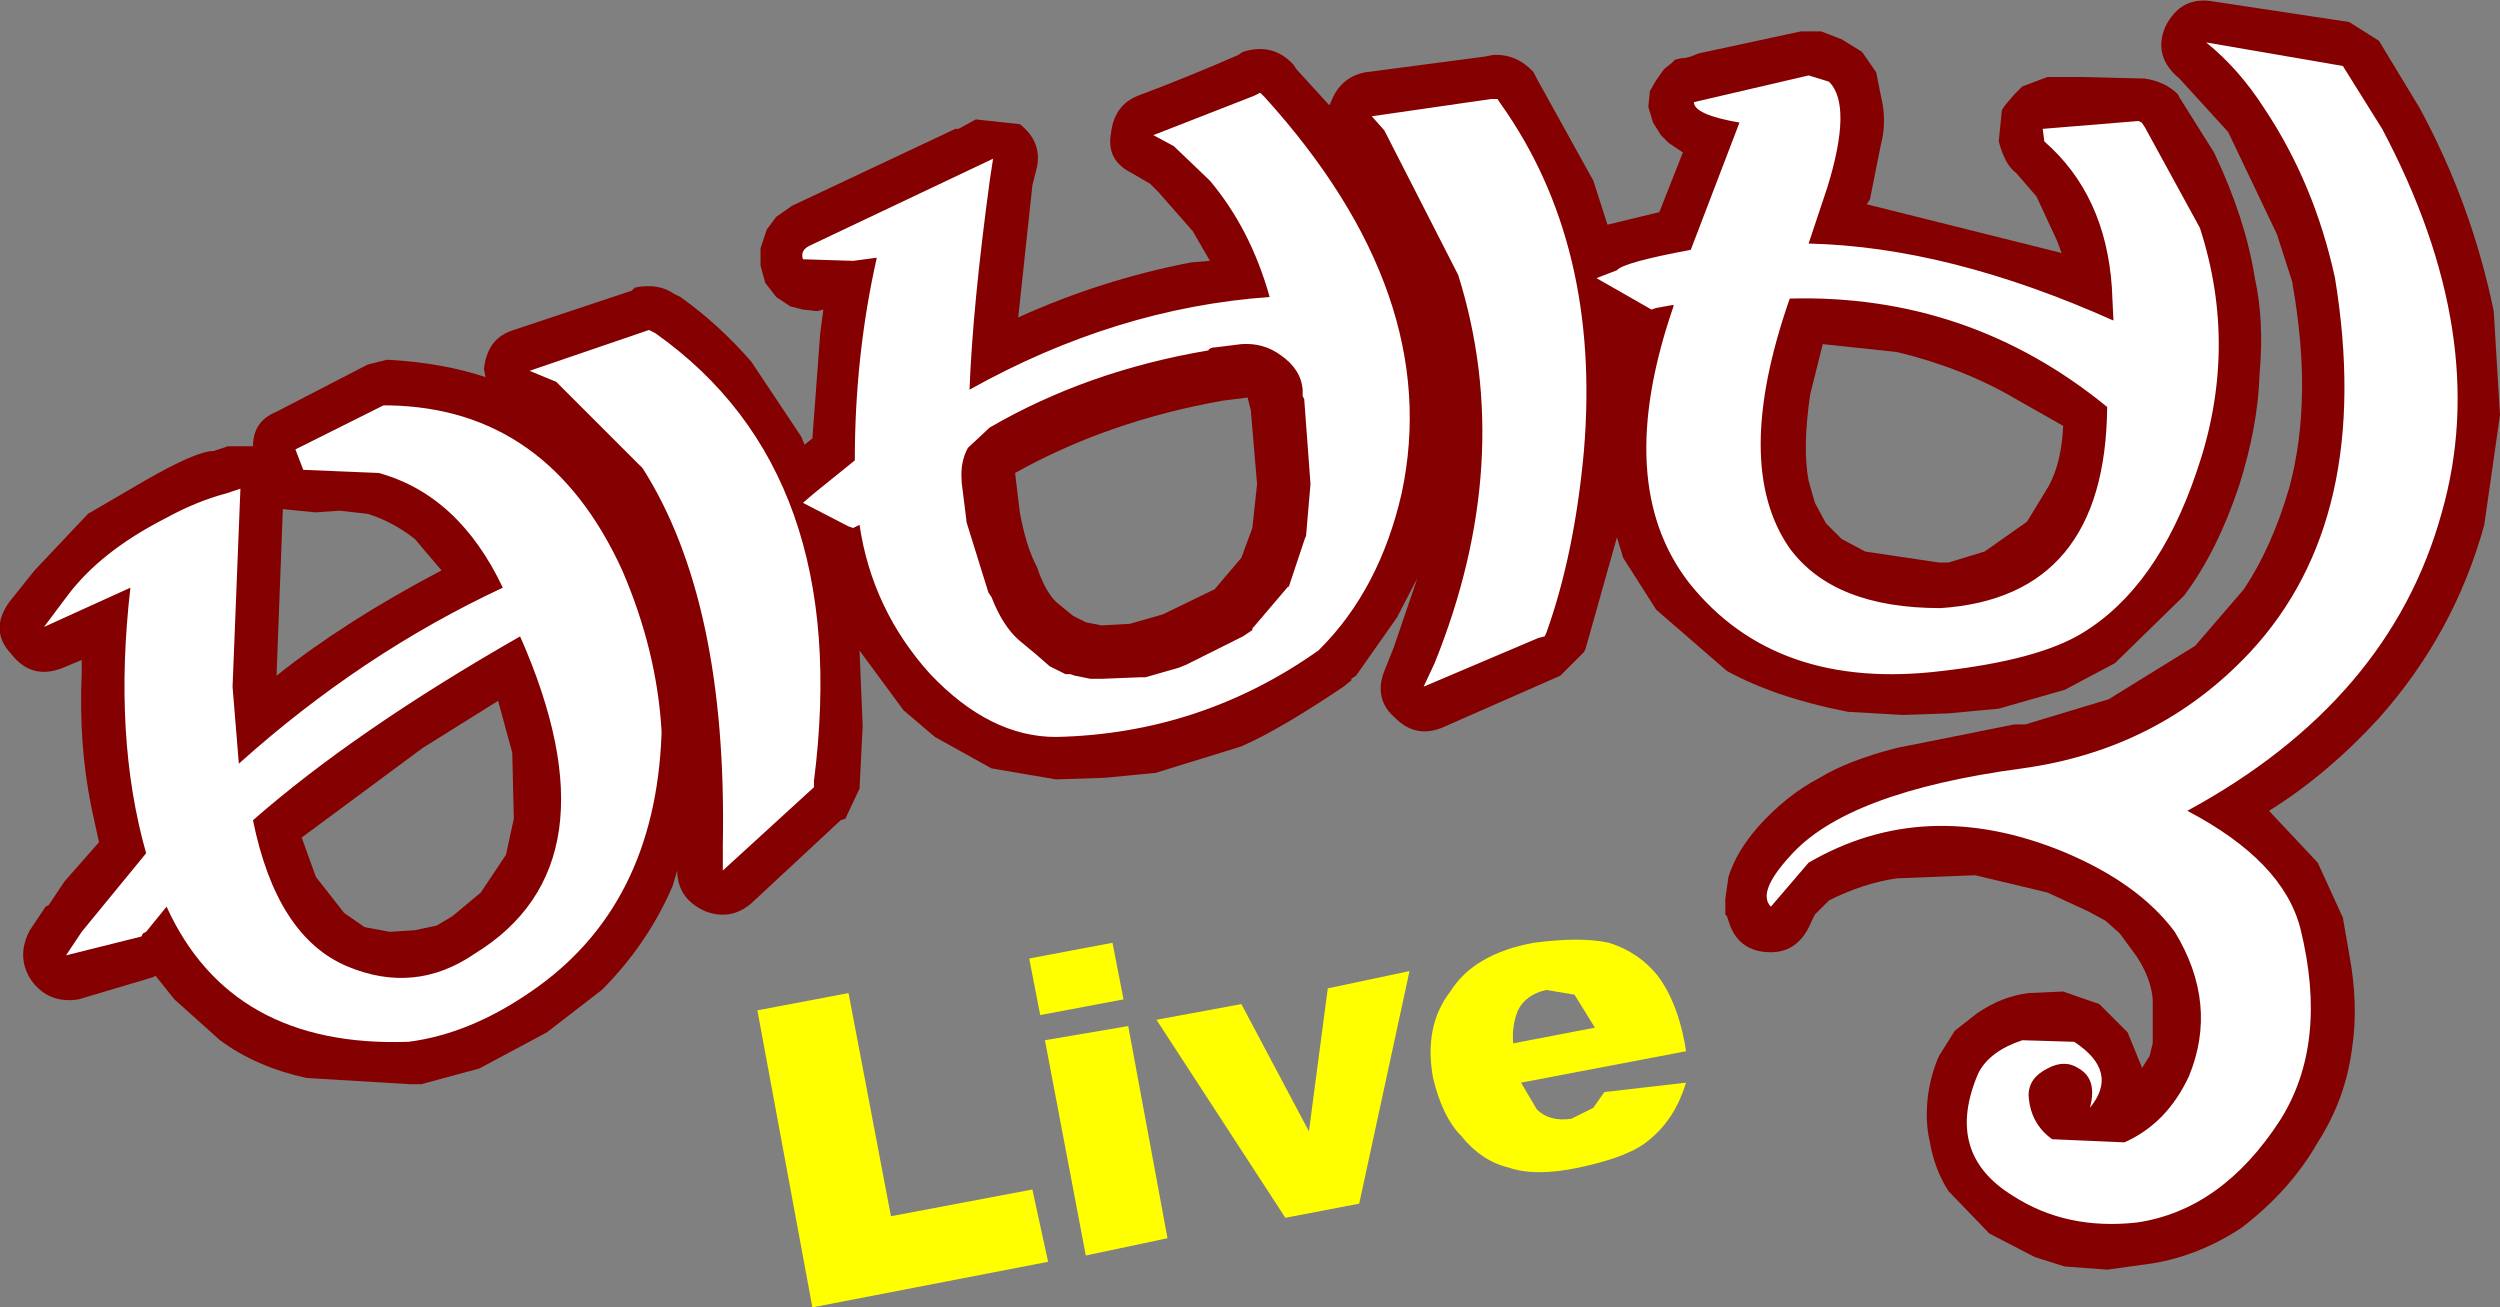
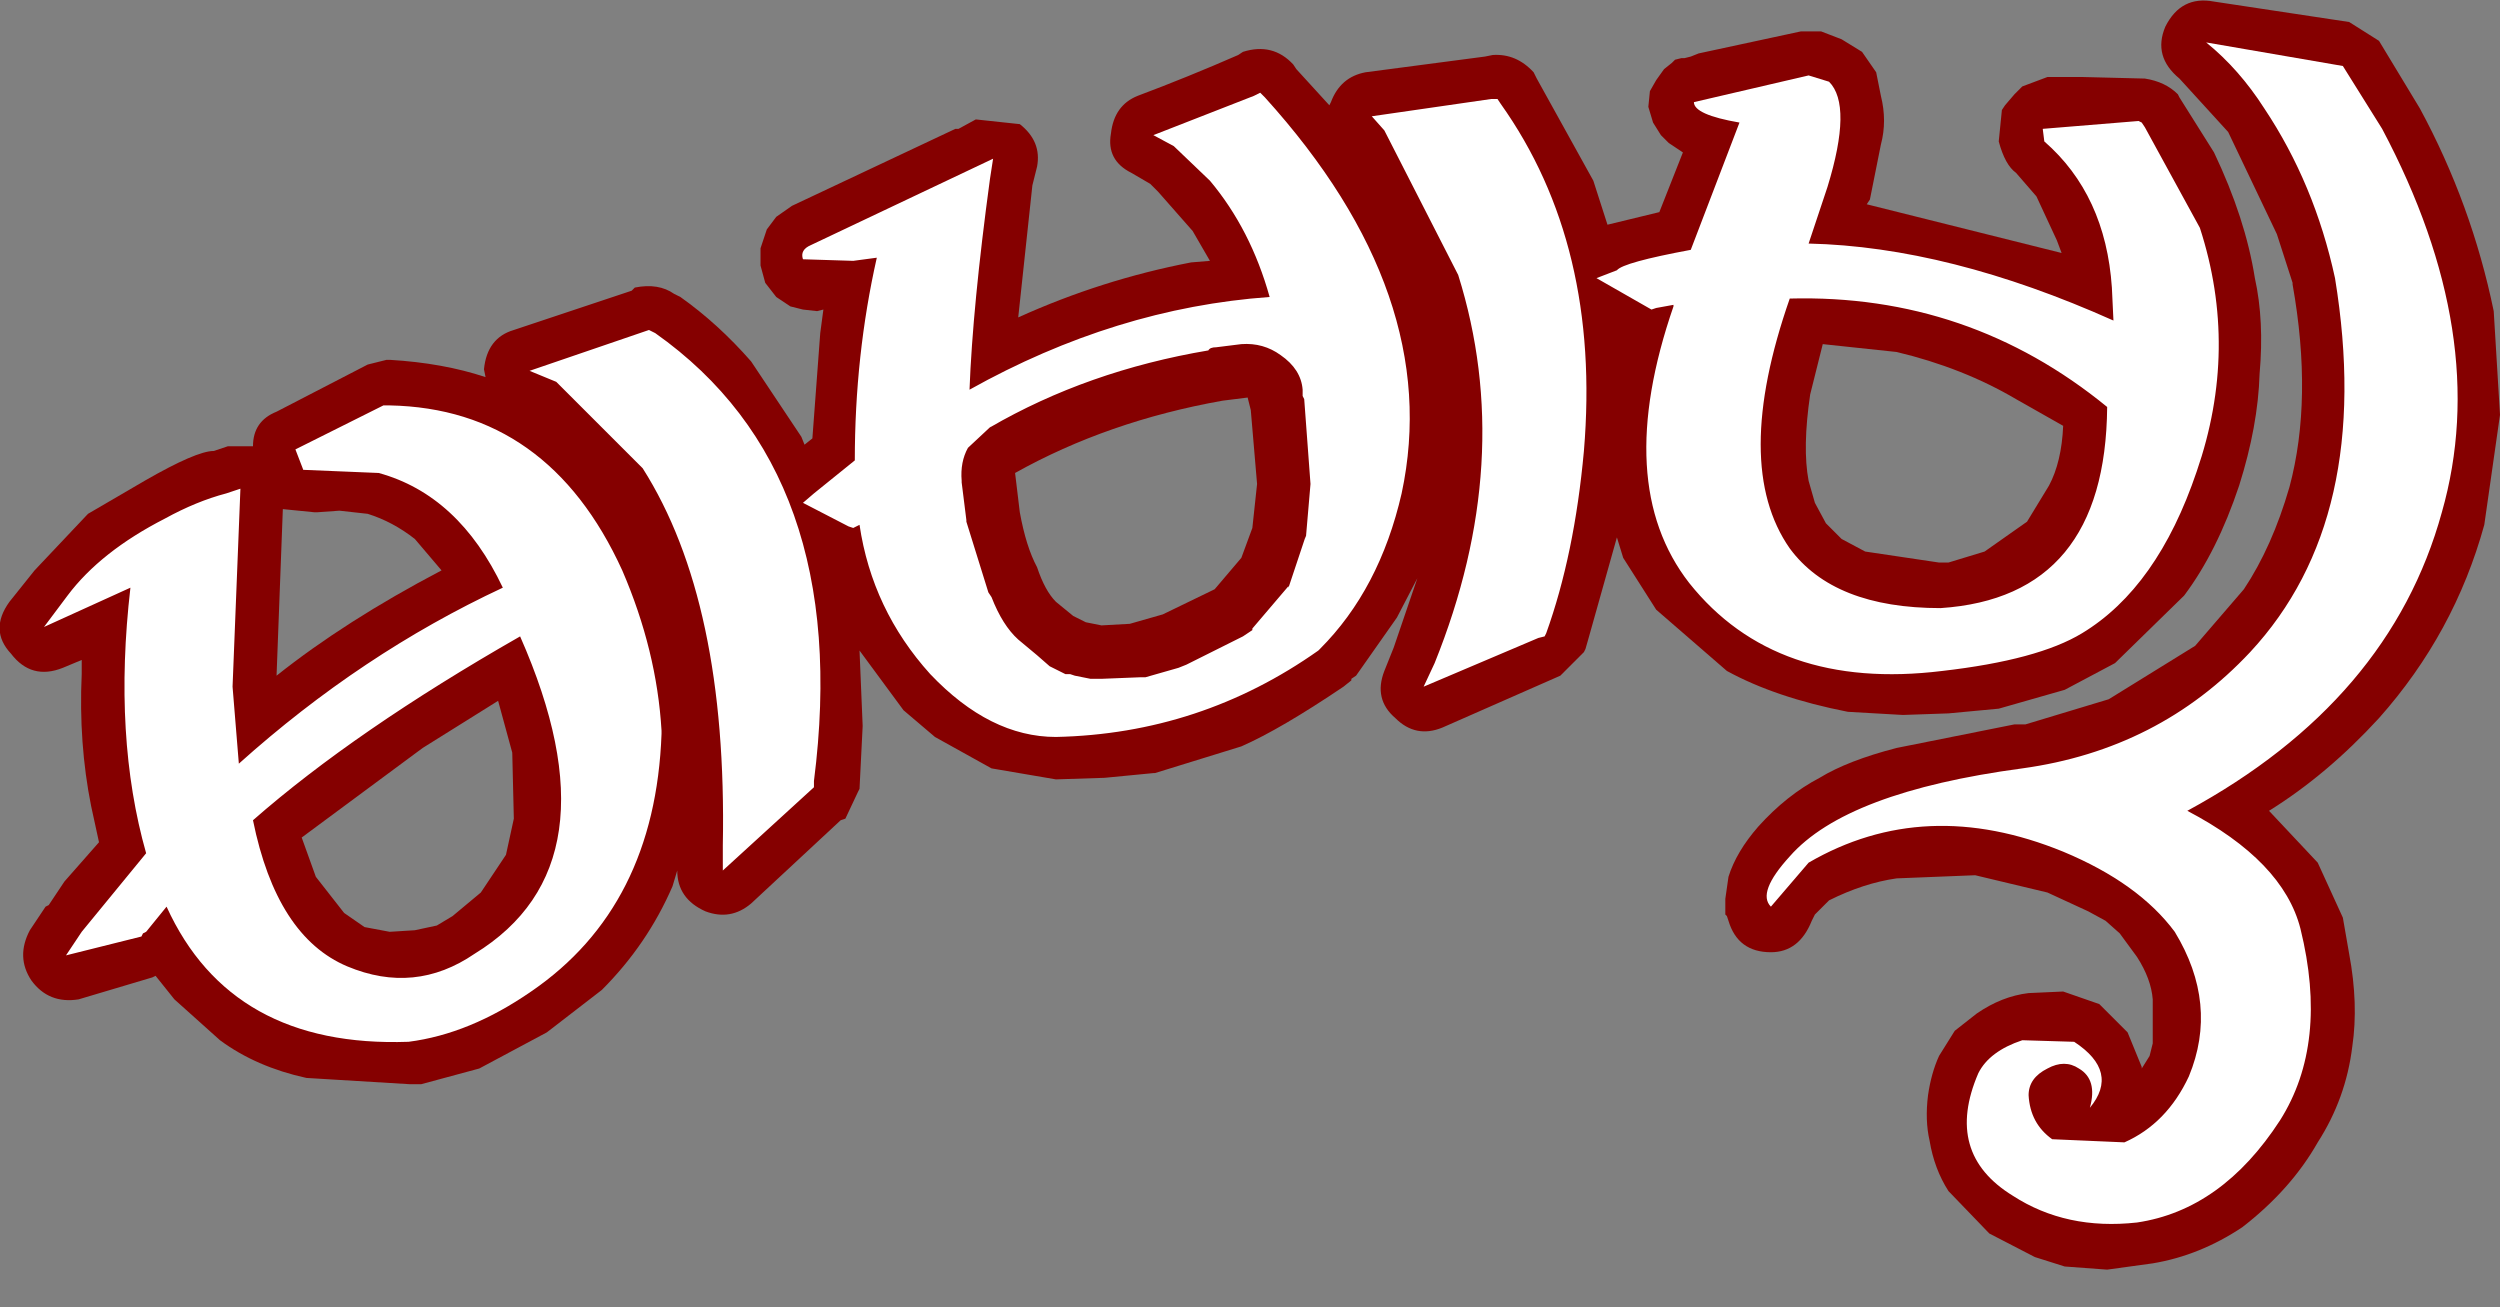
<svg xmlns="http://www.w3.org/2000/svg" height="41.6px" width="79.55px">
  <rect width="100%" height="100%" fill="#808080" stroke="none" />
  <g transform="matrix(1.0, 0.0, 0.0, 1.0, 14.6, 8.85)">
    <path d="M-3.8 7.4 L-4.5 7.45 -4.6 7.45 -5.6 7.35 -5.8 12.65 Q-3.6 10.9 -0.55 9.3 L-1.4 8.3 Q-2.1 7.75 -2.9 7.5 L-3.8 7.4 M1.5 18.35 L1.75 17.2 1.7 15.1 1.25 13.45 -1.15 14.95 -5.0 17.8 -4.55 19.05 -3.65 20.2 -3.0 20.65 -2.2 20.8 -1.4 20.75 -0.7 20.6 -0.2 20.3 0.7 19.55 1.5 18.35 M25.2 4.2 L25.1 3.8 24.3 3.9 Q20.65 4.55 17.7 6.2 L17.85 7.45 Q18.05 8.55 18.4 9.2 18.65 9.95 19.0 10.3 L19.55 10.75 19.95 10.95 20.45 11.05 21.35 11.0 22.4 10.7 24.05 9.9 24.9 8.9 25.25 7.95 25.4 6.55 25.2 4.2 M49.55 3.85 Q47.85 2.85 45.75 2.35 L43.4 2.1 43.0 3.7 Q42.75 5.4 42.95 6.45 L43.15 7.15 43.5 7.8 44.0 8.3 44.75 8.7 47.1 9.05 47.15 9.05 47.4 9.05 48.55 8.7 49.9 7.75 50.6 6.6 Q51.0 5.85 51.05 4.7 L49.55 3.85 M55.85 -8.8 L60.15 -8.15 61.1 -7.55 62.4 -5.4 Q64.05 -2.35 64.75 1.05 L64.95 4.35 64.45 7.85 Q63.5 11.3 61.1 14.0 59.45 15.8 57.6 16.95 L59.15 18.6 59.95 20.35 60.15 21.5 Q60.45 23.1 60.25 24.45 60.05 26.1 59.15 27.5 58.3 29.0 56.75 30.2 55.4 31.1 53.9 31.35 L52.45 31.55 51.1 31.45 50.15 31.15 48.7 30.4 47.4 29.05 Q46.95 28.35 46.8 27.45 46.65 26.8 46.75 26.0 46.85 25.3 47.1 24.75 L47.6 23.95 48.3 23.4 Q49.1 22.85 49.95 22.75 L51.05 22.7 52.2 23.1 53.1 24.0 53.55 25.1 53.55 25.15 53.8 24.75 53.9 24.35 53.9 22.95 Q53.85 22.3 53.4 21.6 L52.85 20.85 52.4 20.45 51.85 20.15 50.55 19.55 48.25 19.0 45.75 19.1 Q44.7 19.25 43.6 19.8 L43.15 20.25 43.05 20.45 Q42.65 21.45 41.75 21.45 40.7 21.45 40.4 20.45 L40.35 20.3 40.3 20.25 40.3 19.75 40.4 19.05 Q40.65 18.25 41.35 17.45 42.25 16.45 43.3 15.9 44.2 15.35 45.75 14.95 L49.5 14.2 49.85 14.2 52.5 13.4 55.25 11.7 56.8 9.9 Q57.7 8.55 58.25 6.65 59.0 3.85 58.35 0.2 L58.35 0.15 57.85 -1.4 56.3 -4.65 54.75 -6.35 Q53.9 -7.05 54.3 -8.0 54.8 -9.0 55.85 -8.8 M9.6 -0.4 L9.6 -0.95 9.8 -1.55 10.1 -1.95 10.6 -2.3 15.8 -4.75 15.9 -4.75 16.45 -5.05 17.85 -4.9 Q18.55 -4.35 18.4 -3.55 L18.25 -2.95 17.8 1.25 Q20.45 0.05 23.3 -0.5 L23.9 -0.55 23.35 -1.5 22.25 -2.75 22.0 -3.0 21.4 -3.35 Q20.6 -3.75 20.75 -4.6 20.85 -5.5 21.6 -5.8 23.2 -6.4 24.8 -7.1 L24.95 -7.2 Q25.9 -7.5 26.55 -6.8 L26.65 -6.65 27.7 -5.5 27.75 -5.6 Q28.05 -6.4 28.85 -6.55 L32.65 -7.05 32.9 -7.1 Q33.65 -7.15 34.2 -6.55 L34.3 -6.35 36.1 -3.1 36.55 -1.7 38.2 -2.1 38.95 -4.0 38.5 -4.3 38.25 -4.55 38.0 -4.95 37.85 -5.45 37.9 -5.95 38.1 -6.3 38.35 -6.65 38.6 -6.85 38.7 -6.95 38.9 -7.0 39.0 -7.0 39.2 -7.05 39.45 -7.15 42.7 -7.85 43.35 -7.85 44.0 -7.6 44.65 -7.2 45.1 -6.55 45.25 -5.8 Q45.45 -5.0 45.25 -4.25 L44.9 -2.5 44.8 -2.35 51.0 -0.8 50.85 -1.2 50.2 -2.6 49.55 -3.35 Q49.2 -3.6 49.0 -4.35 L49.1 -5.35 49.2 -5.5 49.5 -5.85 49.75 -6.1 50.15 -6.25 50.55 -6.4 51.05 -6.4 51.65 -6.4 53.65 -6.35 Q54.3 -6.25 54.7 -5.85 L54.75 -5.75 55.85 -4.0 Q56.85 -1.9 57.15 0.0 57.45 1.35 57.3 3.05 57.25 4.7 56.65 6.6 55.95 8.7 54.9 10.1 L52.7 12.25 51.1 13.1 49.0 13.7 47.4 13.85 45.95 13.9 44.2 13.8 Q41.9 13.35 40.35 12.5 L38.1 10.55 37.05 8.9 36.85 8.25 35.95 11.45 35.85 11.8 35.8 11.9 35.05 12.65 31.3 14.3 Q30.45 14.65 29.8 14.0 29.1 13.4 29.45 12.5 L29.75 11.75 30.5 9.55 29.85 10.8 28.55 12.65 28.4 12.75 28.4 12.8 28.15 13.0 Q26.15 14.35 24.9 14.9 L22.15 15.75 22.1 15.75 20.55 15.9 19.0 15.95 16.95 15.6 15.15 14.6 14.15 13.75 12.75 11.85 12.85 14.25 12.75 16.25 12.7 16.35 12.3 17.2 12.15 17.25 9.3 19.9 Q8.65 20.45 7.85 20.15 6.95 19.75 6.95 18.85 L6.8 19.35 Q6.0 21.2 4.55 22.65 L2.8 24.0 0.65 25.15 -1.2 25.65 -1.55 25.65 -4.85 25.45 Q-6.45 25.1 -7.6 24.25 L-9.05 22.95 -9.65 22.2 -9.75 22.25 -12.1 22.95 Q-13.05 23.1 -13.6 22.35 -14.1 21.6 -13.65 20.75 L-13.15 20.0 -13.05 19.95 -12.55 19.2 -11.45 17.95 -11.7 16.8 Q-12.1 14.8 -12.0 12.6 L-12.0 12.15 -12.6 12.4 Q-13.6 12.8 -14.25 11.95 -14.95 11.2 -14.3 10.3 L-13.5 9.3 -11.8 7.5 -10.0 6.45 Q-8.35 5.5 -7.8 5.5 L-7.35 5.35 -6.55 5.35 Q-6.55 4.55 -5.8 4.25 L-2.9 2.75 -2.3 2.6 -2.2 2.6 Q-0.5 2.7 0.85 3.15 L0.8 2.9 Q0.9 1.9 1.75 1.65 L5.5 0.4 5.6 0.3 Q6.35 0.15 6.85 0.5 L7.05 0.6 Q8.25 1.45 9.3 2.65 L10.9 5.05 11.0 5.3 11.25 5.1 11.5 1.75 11.6 1.0 11.4 1.05 10.95 1.0 10.55 0.9 10.1 0.6 9.75 0.15 9.6 -0.4" fill="#850000" fill-rule="evenodd" stroke="none" />
    <path d="M42.35 8.6 Q43.75 10.5 47.15 10.5 52.4 10.15 52.45 4.1 48.05 0.5 42.35 0.65 40.5 5.95 42.35 8.6 M57.45 -5.4 Q56.65 -6.65 55.6 -7.5 L59.95 -6.75 61.2 -4.75 Q64.7 1.85 63.1 7.45 61.45 13.45 55.0 16.95 58.05 18.55 58.6 20.7 59.5 24.35 57.95 26.8 56.1 29.65 53.4 30.05 51.15 30.3 49.45 29.2 47.25 27.85 48.35 25.3 48.7 24.6 49.75 24.25 L51.4 24.3 Q52.85 25.25 51.9 26.4 52.15 25.5 51.55 25.15 51.1 24.85 50.55 25.15 49.95 25.45 49.95 26.0 50.0 26.9 50.7 27.4 L53.0 27.5 Q54.35 26.9 55.05 25.4 56.0 23.1 54.6 20.8 53.45 19.25 51.05 18.25 46.65 16.45 42.95 18.6 L41.75 20.0 Q41.3 19.55 42.35 18.4 44.15 16.35 49.75 15.6 54.1 15.0 57.0 11.9 60.95 7.65 59.7 0.0 59.05 -3.0 57.45 -5.4 M36.85 -0.25 Q37.05 -0.5 39.2 -0.9 L40.75 -4.95 Q39.3 -5.2 39.3 -5.6 L42.95 -6.45 43.6 -6.25 Q44.35 -5.5 43.55 -2.9 L42.95 -1.1 Q47.4 -1.0 52.65 1.35 L52.6 0.3 Q52.4 -2.65 50.45 -4.35 L50.4 -4.75 53.45 -5.0 53.55 -4.95 53.65 -4.8 55.4 -1.6 Q56.65 2.25 55.3 6.15 54.05 9.85 51.65 11.3 50.25 12.15 47.2 12.5 41.9 13.15 39.15 9.7 36.7 6.55 38.65 0.9 L38.65 0.85 38.1 0.95 37.95 1.0 36.2 0.0 36.85 -0.25 M29.45 -4.7 L29.05 -5.15 32.85 -5.7 33.05 -5.7 33.15 -5.55 Q36.35 -1.05 35.8 5.5 35.5 8.8 34.6 11.3 L34.55 11.4 34.35 11.45 30.7 13.0 31.05 12.25 Q33.65 5.8 31.8 -0.1 L29.45 -4.7 M13.3 -0.65 L12.55 -0.55 10.95 -0.6 Q10.85 -0.9 11.2 -1.05 L17.0 -3.8 16.9 -3.15 Q16.35 0.9 16.25 3.55 20.9 0.95 25.8 0.6 25.2 -1.55 23.9 -3.1 L22.75 -4.2 22.1 -4.55 25.3 -5.8 25.5 -5.9 25.65 -5.75 Q31.35 0.55 30.0 6.85 29.3 9.9 27.4 11.8 L27.35 11.85 Q23.6 14.5 19.0 14.6 16.9 14.6 15.0 12.6 13.15 10.55 12.75 7.85 L12.55 7.95 12.4 7.9 10.95 7.15 11.3 6.85 12.6 5.8 Q12.6 2.45 13.3 -0.65 M26.85 3.5 L26.85 3.55 26.85 3.5 M0.5 21.5 Q5.15 18.65 1.95 11.4 -3.3 14.4 -6.55 17.25 -5.8 20.95 -3.55 21.9 -1.4 22.8 0.5 21.5 M6.45 14.4 L6.45 14.5 Q6.25 20.0 2.3 22.7 0.35 24.05 -1.6 24.3 -7.25 24.5 -9.3 20.0 L-9.95 20.8 -10.05 20.85 -10.1 20.95 -12.5 21.55 -12.0 20.8 -9.95 18.3 Q-11.0 14.6 -10.45 9.85 L-13.2 11.1 -12.45 10.1 Q-11.4 8.7 -9.35 7.65 -8.35 7.1 -7.4 6.85 L-6.95 6.7 -7.2 13.0 -7.0 15.45 Q-3.1 11.95 1.4 9.85 0.0 6.9 -2.55 6.2 L-4.95 6.1 -5.2 5.45 -2.4 4.05 -2.2 4.05 Q2.85 4.15 5.2 9.3 6.3 11.85 6.45 14.4 M5.85 6.05 L3.1 3.3 2.25 2.95 6.05 1.65 6.25 1.75 Q12.55 6.2 11.3 16.0 L11.3 16.2 8.4 18.85 8.4 18.05 Q8.55 10.3 5.85 6.05 M26.85 3.55 Q26.8 2.9 26.15 2.45 25.6 2.05 24.9 2.1 L24.1 2.2 Q23.9 2.2 23.85 2.3 20.0 2.95 16.9 4.75 L16.95 4.7 16.2 5.4 Q15.95 5.85 16.0 6.45 L16.0 6.5 16.15 7.7 16.15 7.75 16.85 10.0 16.95 10.15 Q17.3 11.05 17.8 11.5 L18.4 12.0 18.8 12.35 18.9 12.4 19.3 12.6 19.45 12.6 19.6 12.65 20.1 12.75 20.2 12.75 20.45 12.75 21.7 12.7 21.85 12.7 22.9 12.4 23.15 12.3 24.95 11.4 25.25 11.2 25.25 11.15 26.4 9.8 26.4 9.85 26.95 8.2 26.95 8.3 27.1 6.55 26.9 3.85 26.85 3.75 26.85 3.55" fill="#ffffff" fill-rule="evenodd" stroke="none" />
-     <path d="M30.25 22.05 L28.65 29.45 26.3 29.9 22.2 23.6 24.9 23.1 27.05 27.15 27.65 22.6 30.25 22.05 M21.15 22.95 L18.5 23.45 18.15 21.65 20.8 21.15 21.15 22.95 M33.7 23.3 Q33.5 23.8 33.55 24.35 L36.15 23.85 35.5 22.8 34.6 22.65 Q33.95 22.8 33.7 23.3 M34.2 21.15 Q35.7 20.95 36.6 21.15 37.55 21.45 38.15 22.2 38.75 23.0 39.0 24.3 L39.05 24.6 33.8 25.6 34.3 26.45 Q34.7 26.85 35.4 26.75 L36.1 26.4 36.45 25.9 39.05 25.6 Q38.7 26.75 37.9 27.4 37.3 27.95 35.65 28.3 34.25 28.6 33.4 28.3 32.55 28.1 31.9 27.3 31.3 26.7 31.0 25.45 30.7 23.8 31.55 22.7 32.3 21.5 34.2 21.15 M12.4 22.75 L13.75 29.85 18.25 29.0 18.75 31.3 11.25 32.75 9.5 23.3 12.4 22.75 M19.95 31.1 L18.65 24.25 21.3 23.8 22.55 30.55 19.95 31.1" fill="#ffff00" fill-rule="evenodd" stroke="none" />
  </g>
</svg>